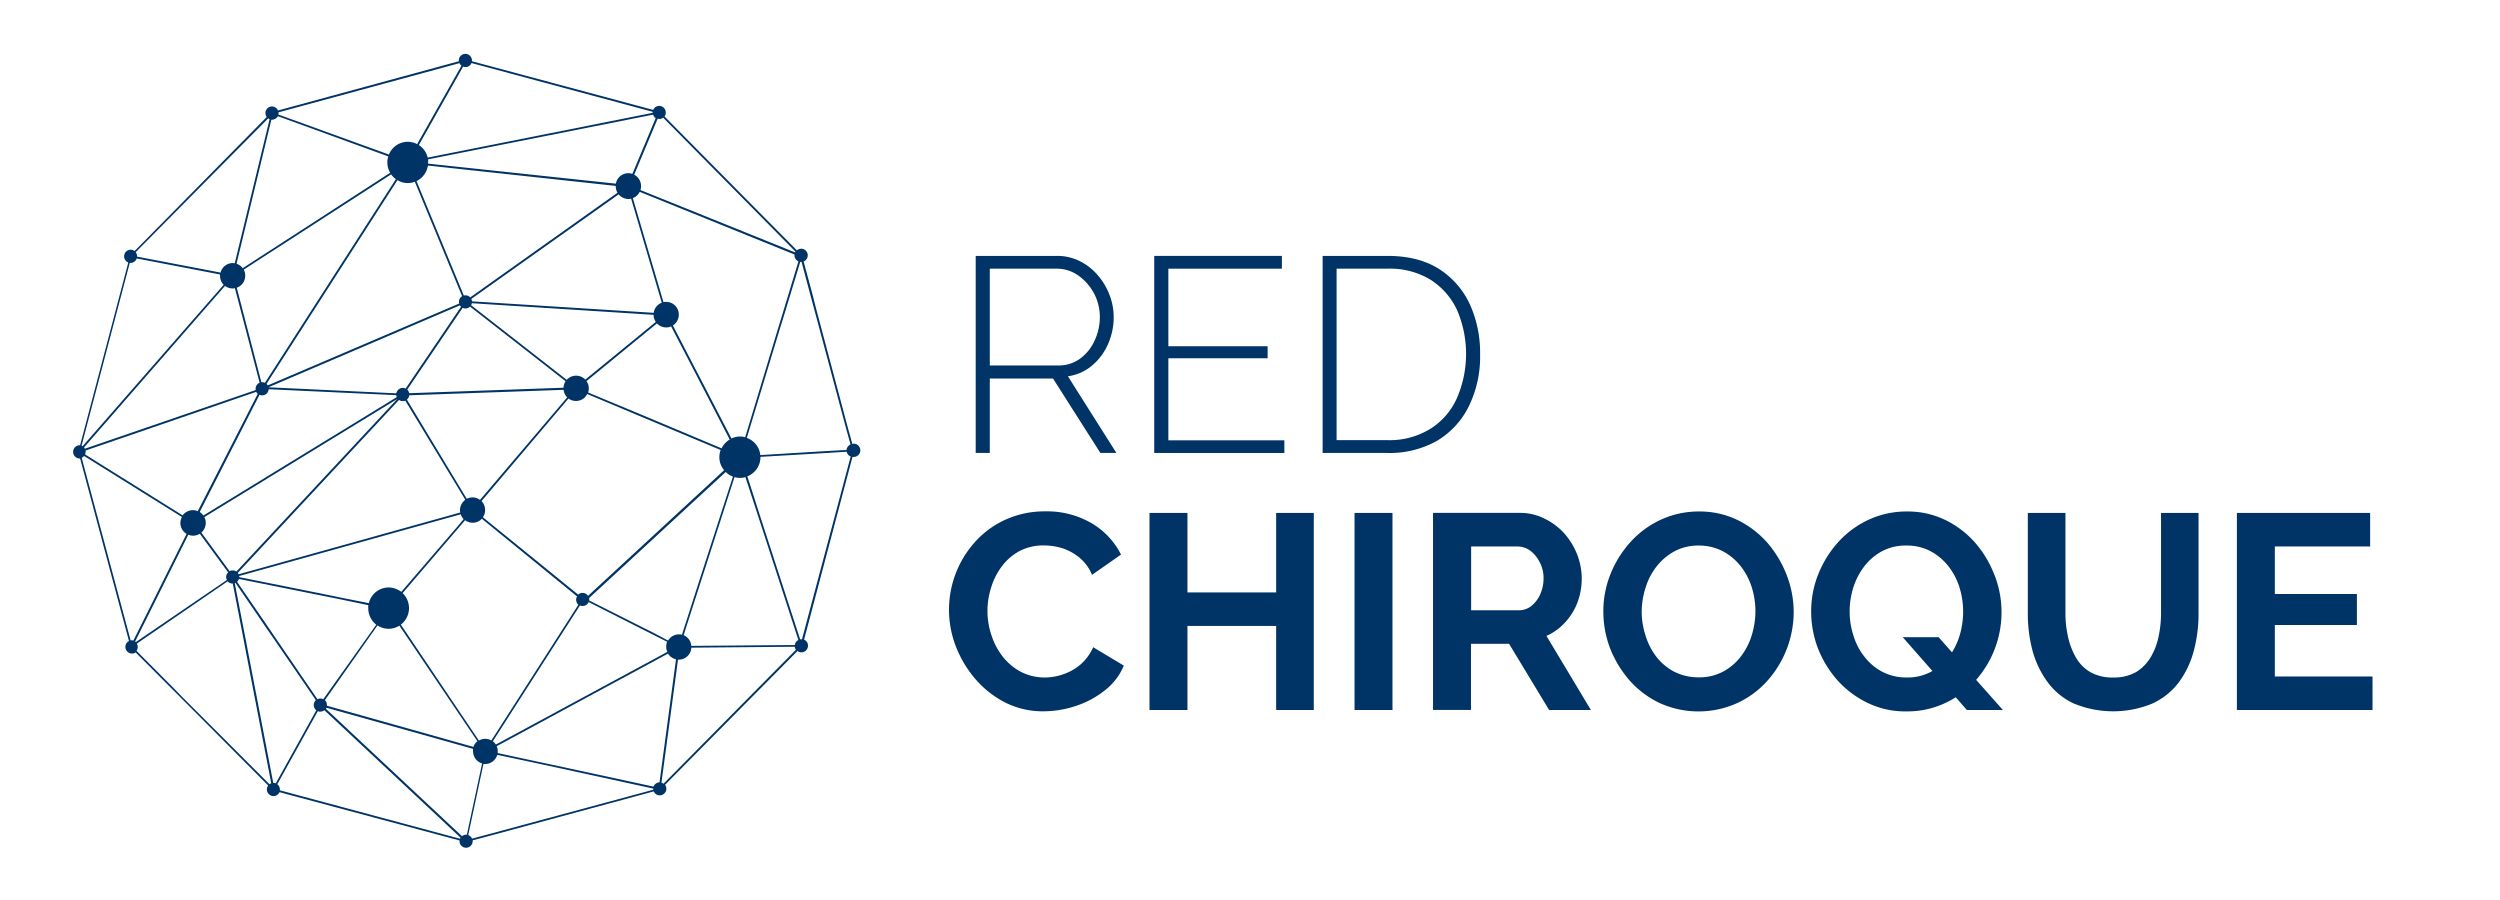
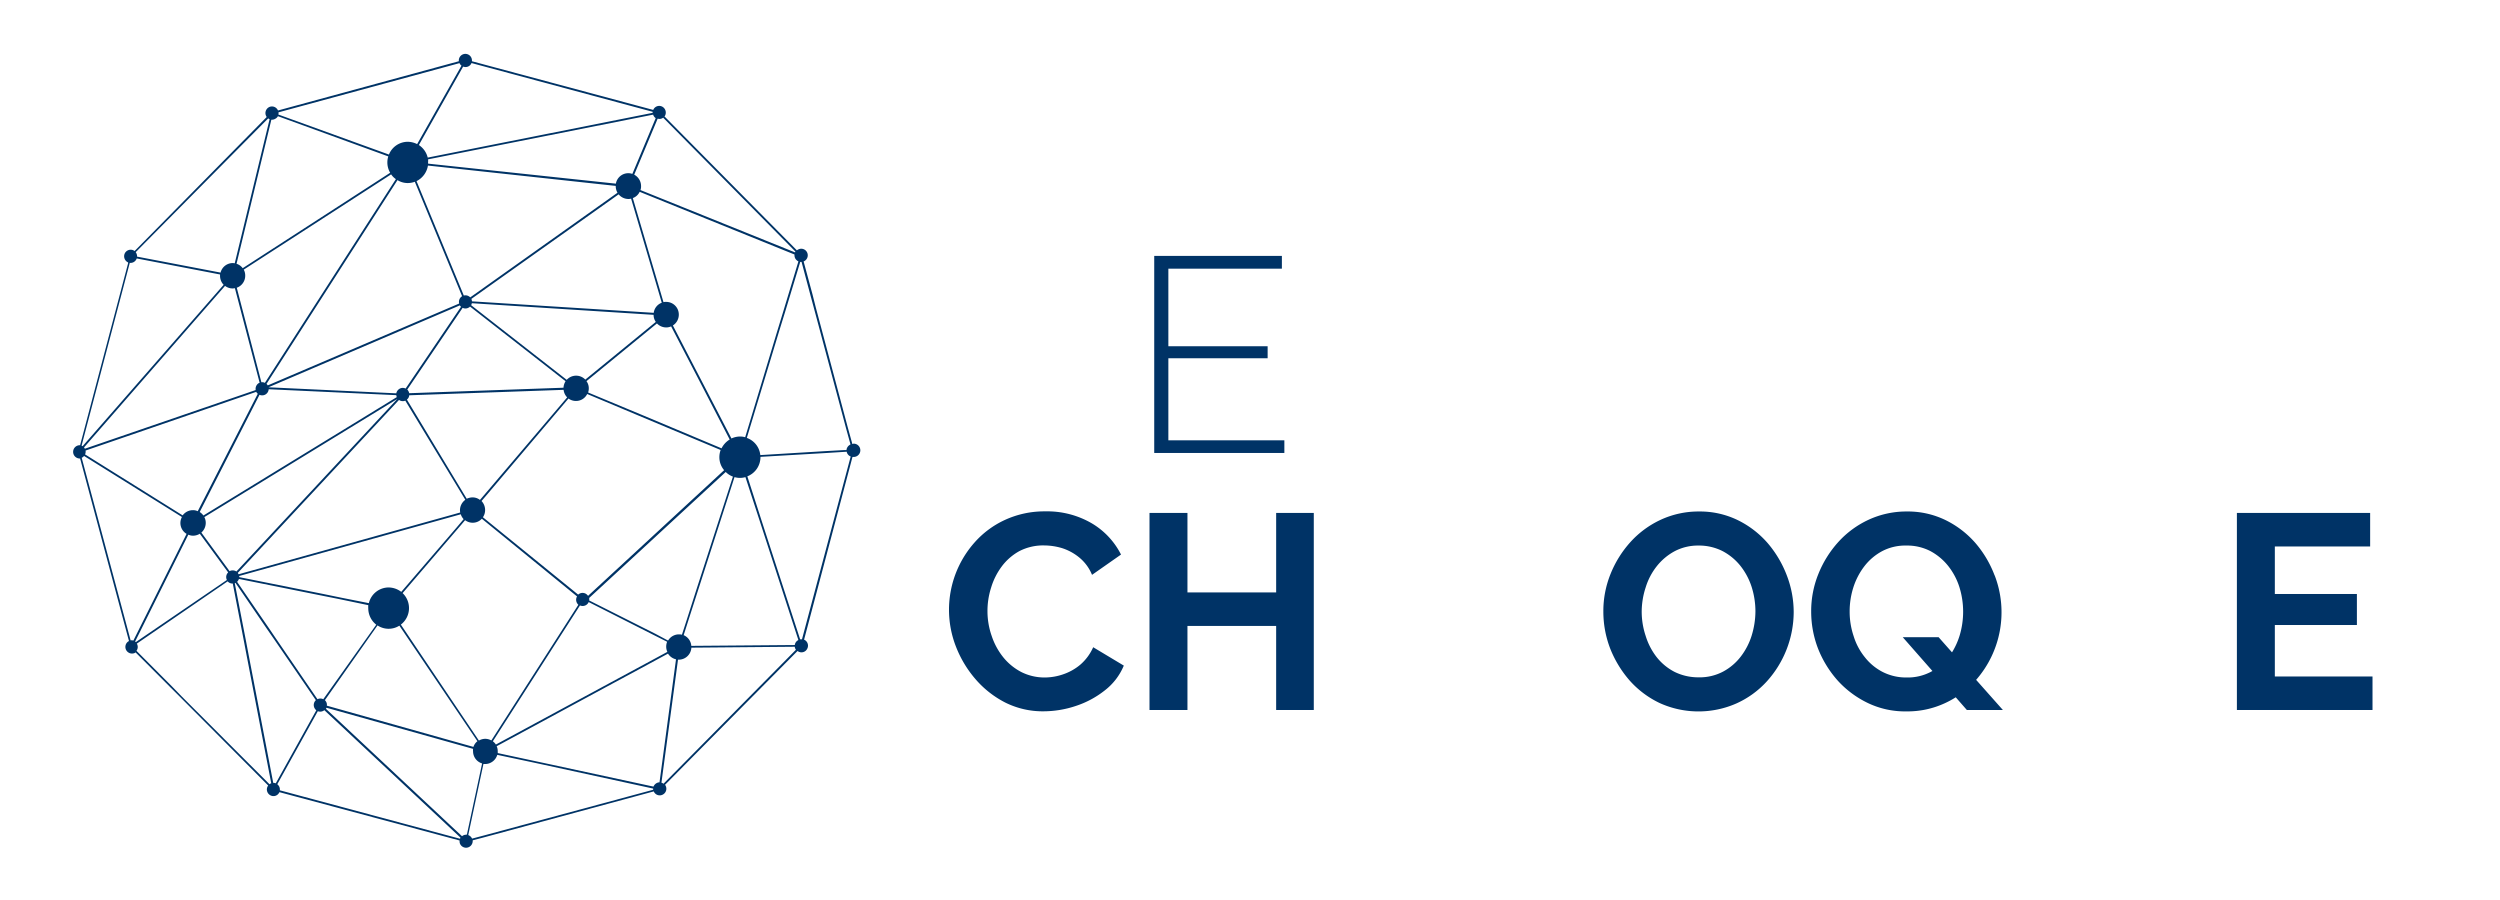
<svg xmlns="http://www.w3.org/2000/svg" id="Capa_1" data-name="Capa 1" viewBox="0 0 624.55 224.72">
  <defs>
    <style>.cls-1{fill:#036;}</style>
  </defs>
  <path class="cls-1" d="M213.1,110.91a.34.34,0,0,0-.17,0l-.12-.44-1-3.63-8-30L203,73.62l-2.24-8.3.21-.11a1.65,1.65,0,0,0,.6-2.26,1.61,1.61,0,0,0-2.23-.58,1,1,0,0,0-.26.17L166,29.08a.69.69,0,0,1,.12-.14,1.69,1.69,0,0,0-.61-2.26,1.62,1.62,0,0,0-2.24.61l-.08.17L117.9,15.3a.54.54,0,0,0,0-.2,1.64,1.64,0,1,0-3.28,0v.2L69.45,27.6l-.09-.17a1.62,1.62,0,0,0-2.24-.61,1.66,1.66,0,0,0-.58,2.26c0,.06.06.09.09.15l-33,33.48s0-.05-.08-.05-.06,0-.09-.06a1.65,1.65,0,0,0-2.24.61,1.69,1.69,0,0,0,.61,2.26l.18.09,0,.17-12,45.5a.59.59,0,0,0-.21,0,1.66,1.66,0,0,0,0,3.31.51.51,0,0,0,.21,0l12.21,45.61-.17.09a1.66,1.66,0,0,0,1.65,2.87.63.63,0,0,1,.18-.12l8.82,8.85L45,174.13,67,196.24a.63.63,0,0,0-.12.18,1.65,1.65,0,0,0,.61,2.23,1.6,1.6,0,0,0,2.24-.61.87.87,0,0,0,.08-.14l45,12.07v.2a1.54,1.54,0,0,0,.11.61,1.65,1.65,0,0,0,1.51,1,1.67,1.67,0,0,0,1.66-1.65c0-.06,0-.14,0-.2l2.67-.7,42.56-11.52.09.18a1.62,1.62,0,0,0,2.23.58,1.64,1.64,0,0,0,.61-2.24c0-.06-.08-.11-.11-.17l33.1-33.43a.63.63,0,0,0,.18.12,1.59,1.59,0,0,0,2.2-.61,1.64,1.64,0,0,0-.58-2.26.39.39,0,0,0-.17-.06l12.1-45.67a.34.34,0,0,0,.17,0,1.66,1.66,0,1,0,0-3.31ZM199.46,65.3l-3.88,12.82-1.42,4.64-8,26.47a4.55,4.55,0,0,0-1.28-.18,5.12,5.12,0,0,0-2.15.49l-7.77-15-1.48-2.84L168.1,81.31a3.2,3.2,0,0,0,1.48-2.73,3.15,3.15,0,0,0-3.16-3.16,2.5,2.5,0,0,0-.67.06l-7.66-26a3,3,0,0,0,1.71-1.56l38.68,15.66a1.82,1.82,0,0,0,.2,1A1.87,1.87,0,0,0,199.46,65.3ZM60.89,67.36l36.82-23.8a4.49,4.49,0,0,0,1.19,1.19L66.17,95.65a1.42,1.42,0,0,0-.87-.15L59.15,71.88a3.17,3.17,0,0,0,2.11-3A3,3,0,0,0,60.89,67.36Zm93.37-19.21L117.47,74.29a1.64,1.64,0,0,0-1.6-.46L104.06,45.25a5.28,5.28,0,0,0,2.85-3.89l46.91,5.08v.08A3.36,3.36,0,0,0,154.26,48.15Zm-33.95,77,1.71-2,20-23.59a3.14,3.14,0,0,0,1.86.61,3.09,3.09,0,0,0,2.81-1.74l9.26,3.89,3.66,1.54,20.42,8.56a5.24,5.24,0,0,0-.32,1.77,5,5,0,0,0,1.19,3.27l-34,31.4a1.62,1.62,0,0,0-2.18-.52c-.11.06-.2.14-.29.2l-23.79-19.32a3.17,3.17,0,0,0,.55-1.8v0A3.26,3.26,0,0,0,120.31,125.18Zm-5.4,2.27v.08a3.19,3.19,0,0,0,.06.53l-1.74.49L59.61,143.46a.85.85,0,0,0-.09-.14.89.89,0,0,0-.11-.2L99.68,99.91a1.61,1.61,0,0,0,1.57.18l15,24.77A3.22,3.22,0,0,0,114.91,127.45Zm.93,2.26L114,131.86l-13.76,16a5.26,5.26,0,0,0-3.16-1.1,5.09,5.09,0,0,0-4.93,3.92l-6.76-1.34-4.62-.95-21-4.21v-.29l52-14.48,3.34-.93A3.17,3.17,0,0,0,115.84,129.71Zm25.45-34.44a3.45,3.45,0,0,0-.52,1.62l-38.54,1.37a1.75,1.75,0,0,0-.2-.52,1.28,1.28,0,0,0-.14-.21l.08-.09-.08.06-.15-.14L115.58,76.9a1.56,1.56,0,0,0,1.51-.06.68.68,0,0,0,.32-.26Zm-23.59-19a1.51,1.51,0,0,0,.17-.49l45.41,2.9a3.1,3.1,0,0,0,.55,1.77L146.22,94.83a3.17,3.17,0,0,0-4.64.06ZM101.33,97.07a1.6,1.6,0,0,0-1.53.06A1.73,1.73,0,0,0,99,98.26L67.07,96.75v0l47.81-20.46a1.29,1.29,0,0,0,.29.35Zm.32,2.75a1.47,1.47,0,0,0,.58-1.07l38.57-1.36a3.16,3.16,0,0,0,.89,1.88l-21,24.7-.79.92a3.39,3.39,0,0,0-.34-.23,3,3,0,0,0-1.51-.4,3.44,3.44,0,0,0-1.45.34ZM180.26,112l-20.11-8.44-3.63-1.51-9.6-4a3,3,0,0,0,.17-1,3,3,0,0,0-.58-1.83l17.61-14.42a3.17,3.17,0,0,0,2.3,1,2.93,2.93,0,0,0,1.24-.26l5.4,10.41,1.48,2.85,7.75,15A5.4,5.4,0,0,0,180.26,112ZM163.31,78.15,117.9,75.28a1.64,1.64,0,0,0-.14-.61l36.79-26.12A3.16,3.16,0,0,0,157,49.71a2.48,2.48,0,0,0,.66-.08l7.66,26A3.12,3.12,0,0,0,163.31,78.15ZM115.44,74a1.65,1.65,0,0,0-.73,1.83L66.89,96.28a1.16,1.16,0,0,0-.32-.37L99.3,45a4.83,4.83,0,0,0,2.56.73,5.15,5.15,0,0,0,1.77-.32ZM64.86,95.62l-.2.08a1.68,1.68,0,0,0-.78,1.74L21.19,112.1a1.22,1.22,0,0,0-.2-.32L56.22,71.42a3.11,3.11,0,0,0,1.91.64,3.43,3.43,0,0,0,.55-.06ZM21.37,112.56,64.05,97.88a.11.11,0,0,0,0,.09,1.46,1.46,0,0,0,.35.4l-15,29.34a2.74,2.74,0,0,0-1.21-.26,3.19,3.19,0,0,0-2.56,1.3L21.25,113.52a1.8,1.8,0,0,0,.15-.67C21.4,112.74,21.37,112.65,21.37,112.56ZM64.83,98.63a1.63,1.63,0,0,0,2.29-1.39L99,98.72a2.7,2.7,0,0,0,.12.49L50.82,128.78a3.65,3.65,0,0,0-.93-.87Zm-13.43,32a3.08,3.08,0,0,0-.35-1.45l48.2-29.51L59.06,142.77a1.71,1.71,0,0,0-1.71-.09l-7.05-9.63A3.23,3.23,0,0,0,51.4,130.64Zm8.27,14,20.48,4.12,4.65.93L92,151.18A6.83,6.83,0,0,0,92,152a5.21,5.21,0,0,0,2,4.06L80.76,174.68a1.58,1.58,0,0,0-1.45,0L68.89,159.45l-1.79-2.64-7.87-11.46A1.85,1.85,0,0,0,59.67,144.68Zm34.64,11.61a5,5,0,0,0,5.46.06l19.5,28.87a3,3,0,0,0-1,1.42l-36.62-10.3a1.43,1.43,0,0,0-.2-1,1.13,1.13,0,0,0-.29-.37Zm5.83-.2a5.19,5.19,0,0,0,.44-7.87l14.71-17.15.9-1.07a1.91,1.91,0,0,0,.41.26,3.1,3.1,0,0,0,1.48.38,3.06,3.06,0,0,0,2.29-1L144.16,149a1.66,1.66,0,0,0,0,1.68,2.15,2.15,0,0,0,.32.41l-21.73,33.89a3.17,3.17,0,0,0-1.54-.41,3.2,3.2,0,0,0-1.57.44Zm44.75-4.79a1.66,1.66,0,0,0,1.51-.09,1.61,1.61,0,0,0,.66-.75l16.37,8.29,3,1.51.23.12a3.39,3.39,0,0,0-.23,1.22,3.17,3.17,0,0,0,.29,1.3l-5.55,3-8.82,4.76L123.88,186a3.08,3.08,0,0,0-.76-.81Zm18.89,7.11L147.18,150a1.41,1.41,0,0,0,0-.61l34.12-31.48a5,5,0,0,0,1.8,1.16l-9.23,28.55-2.29,7.17-1.22,3.77a3,3,0,0,0-.75-.08,3.14,3.14,0,0,0-2.7,1.53l-.14-.05Zm1.85-129,33.08,33.49a1,1,0,0,0-.09.2L160,47.48a2.58,2.58,0,0,0,.15-1,3.22,3.22,0,0,0-1.71-2.84l5.86-14A1.51,1.51,0,0,0,165.63,29.43Zm-1.8.09-5.86,14a2.74,2.74,0,0,0-1-.18,3.15,3.15,0,0,0-3.11,2.61l-46.92-5v-.32a3.78,3.78,0,0,0,0-.75l56.23-11.17A1.55,1.55,0,0,0,163.83,29.52ZM116.28,16.75a1.59,1.59,0,0,0,1.51-1l45.26,12.18a.8.8,0,0,0,0,.26l-56.2,11.18a5.23,5.23,0,0,0-2.21-3.14L115.7,16.64A2.06,2.06,0,0,0,116.28,16.75ZM69.56,28.07l45.24-12.3a1.39,1.39,0,0,0,.49.63L104.21,36a5.4,5.4,0,0,0-2.35-.58,5.09,5.09,0,0,0-4.7,3.19l-27.63-10A.91.91,0,0,0,69.56,28.07ZM67.79,29.9a1.59,1.59,0,0,0,1-.24,1.5,1.5,0,0,0,.64-.63L97,39.07a5.09,5.09,0,0,0,.47,4.09L60.63,67a3,3,0,0,0-1.54-1.1ZM67,29.58a3.12,3.12,0,0,0,.35.2l-8.71,36a2.43,2.43,0,0,0-.49-.06,3.15,3.15,0,0,0-3.05,2.38L34.25,64.11A1.85,1.85,0,0,0,33.9,63ZM32.42,65.67a1.63,1.63,0,0,0,1.6-.81c.06-.09.09-.2.14-.29l20.81,4v.34a3.24,3.24,0,0,0,.9,2.24L20.64,111.46c-.08,0-.17-.09-.26-.12Zm.9,94.36a1.75,1.75,0,0,0-.69-.06L20.41,114.36a1.31,1.31,0,0,0,.58-.46l24.46,15.26a3.15,3.15,0,0,0,1.16,4.21Zm.44.23,13.29-26.69a2.86,2.86,0,0,0,1.19.26,3.33,3.33,0,0,0,1.68-.49L57,143a1.63,1.63,0,0,0-.32,1.89L33.93,160.41A.76.76,0,0,0,33.76,160.26Zm33.57,35.66-22-22L43,171.52l-8.91-8.94a1.6,1.6,0,0,0,.09-1.79l22.69-15.56a1.57,1.57,0,0,0,1.28.55L61,160.52l.64,3.37,6.12,31.8A1.05,1.05,0,0,0,67.33,195.92Zm.93-.34-6.15-32-.64-3.37L58.65,145.7l.18-.09,7.83,11.46,1.83,2.64,10.42,15.21a1.65,1.65,0,0,0-.29,2.06,1.6,1.6,0,0,0,.4.46L68.89,195.69A1.55,1.55,0,0,0,68.26,195.58Zm46.65,13.95-45-12.1a1.66,1.66,0,0,0-.64-1.51l10.13-18.25a1.62,1.62,0,0,0,1.42-.11.87.87,0,0,0,.2-.15l34,31.83C115,209.33,115,209.42,114.91,209.53Zm1.51-1a1.63,1.63,0,0,0-1,.37l-34-31.83a1,1,0,0,0,.15-.26l36.61,10.27a2.81,2.81,0,0,0,0,.64,3.16,3.16,0,0,0,2.26,3l-3.8,17.76Zm46.75-11.23L121.33,208.6l-3.4.9a1.63,1.63,0,0,0-.93-.87l0-.11,3.77-17.65c.12,0,.26,0,.41,0a3.19,3.19,0,0,0,3.05-2.29l9.43,2,3.65.79L163.17,197Zm1.59-1.86a1.57,1.57,0,0,0-.78.23,1.79,1.79,0,0,0-.73.84L137.72,191l-3.66-.78-9.72-2.09a2.17,2.17,0,0,0,0-.44,2.92,2.92,0,0,0-.26-1.27l27.22-14.72,8.82-4.75,6.76-3.66a3.2,3.2,0,0,0,2,1.42Zm1,.35a1.49,1.49,0,0,0-.52-.26l4.14-30.73h.18a3.17,3.17,0,0,0,3.16-3l25.83-.23a1.54,1.54,0,0,0,.29.75Zm33-35.26a1.51,1.51,0,0,0-.2.61l-25.86.21a3.13,3.13,0,0,0-1.91-2.67l1.51-4.73,2.32-7.2,8.88-27.56a4.72,4.72,0,0,0,2.72,0l3.66,11.23,1.13,3.48,8.44,26A1.55,1.55,0,0,0,198.77,160.52Zm1.59-.81a2.42,2.42,0,0,0-.46,0l-8.53-26.26L190.24,130l-3.54-11a5.17,5.17,0,0,0,3.28-4.81v-.06l15.93-.93,4.61-.29,1-.06a1.6,1.6,0,0,0,1,1.19Zm11.76-48.45a1.22,1.22,0,0,0-.35.37,1.52,1.52,0,0,0-.29.79l-.47,0-4.64.26-16.42,1a5.09,5.09,0,0,0-3.37-4.29l8.18-27,1.43-4.62,3.74-12.36a.58.58,0,0,0,.32,0l2.26,8.47.87,3.23,8.07,30.17,1,3.63,0,.14A1.3,1.3,0,0,0,212.12,111.26Z" />
-   <path class="cls-1" d="M266.78,94a11.81,11.81,0,0,0,6-2.65,14.47,14.47,0,0,0,4-5.33,16.49,16.49,0,0,0,1.44-6.87,15.17,15.17,0,0,0-1.07-5.55,16.47,16.47,0,0,0-2.94-4.88,14,14,0,0,0-4.48-3.49A12.45,12.45,0,0,0,264,63.93H243.75v49.23h3.52V94.57h15.8l11.83,18.59h4ZM247.27,91.3V67.12h16.61a9.31,9.31,0,0,1,5.48,1.69,12.93,12.93,0,0,1,3.93,4.45,12.53,12.53,0,0,1,1.47,5.91,13.8,13.8,0,0,1-1.29,5.88,11.37,11.37,0,0,1-3.6,4.52,9,9,0,0,1-5.51,1.73Z" />
  <path class="cls-1" d="M291.88,110V89.5h24.8v-3h-24.8V67.12h28.36V63.93H288.35v49.23h32.51V110Z" />
-   <path class="cls-1" d="M367.23,76.09a20.82,20.82,0,0,0-7.72-8.89c-3.41-2.17-7.71-3.27-12.89-3.27h-16.2v49.23h16.2a24.09,24.09,0,0,0,12.31-3,20.53,20.53,0,0,0,8-8.64,28.19,28.19,0,0,0,2.83-13A29.48,29.48,0,0,0,367.23,76.09ZM364,99.38a17.34,17.34,0,0,1-6.61,7.71,19.41,19.41,0,0,1-10.8,2.87H333.91V67.12h12.71a19.57,19.57,0,0,1,10.69,2.72A18,18,0,0,1,364,77.45a27.79,27.79,0,0,1,0,21.93Z" />
  <path class="cls-1" d="M273.1,161.69a12.41,12.41,0,0,1-3.23,4.37,13.24,13.24,0,0,1-4.34,2.42,14.2,14.2,0,0,1-4.51.77,12.94,12.94,0,0,1-5.85-1.35,14.26,14.26,0,0,1-4.52-3.68,17.07,17.07,0,0,1-2.9-5.33,18.75,18.75,0,0,1-1.06-6.2,19.15,19.15,0,0,1,.92-5.92,17,17,0,0,1,2.64-5.25,13.75,13.75,0,0,1,4.37-3.82,12.94,12.94,0,0,1,6.25-1.44,15.94,15.94,0,0,1,4.41.66,13,13,0,0,1,4.3,2.32,10.9,10.9,0,0,1,3.23,4.37l7.24-5.07a19,19,0,0,0-7.28-7.79,22.07,22.07,0,0,0-11.64-3A23.54,23.54,0,0,0,251,129.91a22.88,22.88,0,0,0-7.57,5.65,25.31,25.31,0,0,0-4.63,25.94,27.75,27.75,0,0,0,4.93,8.2,24.58,24.58,0,0,0,7.46,5.84,20.94,20.94,0,0,0,9.51,2.16,25.6,25.6,0,0,0,8-1.32,23.33,23.33,0,0,0,7.28-3.89,15.15,15.15,0,0,0,4.77-6.21Z" />
  <path class="cls-1" d="M318.81,128.14V148H296.65V128.14h-9.48v49.23h9.48v-21h22.16v21h9.4V128.14Z" />
-   <path class="cls-1" d="M338.39,128.14v49.23h9.48V128.14Z" />
-   <path class="cls-1" d="M386.33,158.86a13.73,13.73,0,0,0,4.67-3.38,15.19,15.19,0,0,0,3.09-5,17.05,17.05,0,0,0,1.06-5.95,16.67,16.67,0,0,0-1.14-6,17.87,17.87,0,0,0-3.23-5.29,16.1,16.1,0,0,0-5-3.71,13.37,13.37,0,0,0-6.14-1.4H358v49.23h9.48V160.84H377l10,16.53h10.44Zm-1.58-10.33a7.87,7.87,0,0,1-2.2,2.87,5,5,0,0,1-3.16,1.06H367.52V136.52h11.54a5.52,5.52,0,0,1,3.16,1,8.18,8.18,0,0,1,2.39,2.86,8.32,8.32,0,0,1,1,4.08A9.71,9.71,0,0,1,384.75,148.53Z" />
  <path class="cls-1" d="M446.37,143.72a27.32,27.32,0,0,0-4.78-8.05,23.7,23.7,0,0,0-7.46-5.73,21.58,21.58,0,0,0-9.66-2.16,22.5,22.5,0,0,0-9.55,2.05,23.55,23.55,0,0,0-7.57,5.55,26.76,26.76,0,0,0-5,8,24.7,24.7,0,0,0-1.8,9.41,25.72,25.72,0,0,0,1.69,9.18,27.48,27.48,0,0,0,4.89,8.05,23.58,23.58,0,0,0,7.5,5.62,23.48,23.48,0,0,0,19.21.07,23,23,0,0,0,7.57-5.51,25.94,25.94,0,0,0,6.69-17.3A25.6,25.6,0,0,0,446.37,143.72Zm-8.75,15A16.8,16.8,0,0,1,434.9,164a13.71,13.71,0,0,1-4.44,3.78,12.44,12.44,0,0,1-6.1,1.43,13.41,13.41,0,0,1-6-1.35,13.68,13.68,0,0,1-4.48-3.68,16.44,16.44,0,0,1-2.75-5.29,19.13,19.13,0,0,1-1-6.17,19.75,19.75,0,0,1,1-6,16.07,16.07,0,0,1,2.75-5.25,14.41,14.41,0,0,1,4.45-3.75,12.52,12.52,0,0,1,6-1.43,13,13,0,0,1,5.95,1.36,14.08,14.08,0,0,1,4.48,3.67,16.73,16.73,0,0,1,2.83,5.29,20.22,20.22,0,0,1,.95,6.14A20.77,20.77,0,0,1,437.62,158.71Z" />
  <path class="cls-1" d="M493.65,169.81l-6-6.84-3.34-3.78h-8.93l7.42,8.45,5.77,6.54,2.79,3.19h9Zm-9.37-10.62h-8.93l7.42,8.45a14.16,14.16,0,0,0,4.08-3.6c.26-.33.52-.7.77-1.07Zm14-15.47a27.08,27.08,0,0,0-4.77-8.05,23.7,23.7,0,0,0-7.46-5.73,21.49,21.49,0,0,0-9.66-2.16,22.5,22.5,0,0,0-9.55,2.05,23.55,23.55,0,0,0-7.57,5.55,26.76,26.76,0,0,0-5,8,24.7,24.7,0,0,0-1.8,9.41,25.72,25.72,0,0,0,1.69,9.18,26.77,26.77,0,0,0,4.89,8,24.38,24.38,0,0,0,7.5,5.62,21.47,21.47,0,0,0,9.69,2.13,22.21,22.21,0,0,0,9.52-2,22.48,22.48,0,0,0,2.79-1.5,23.14,23.14,0,0,0,4.78-4c.11-.11.22-.25.33-.36a25.65,25.65,0,0,0,4.66-26.09Zm-14,15.47h-8.93l7.42,8.45a1.51,1.51,0,0,0-.36.18,12.44,12.44,0,0,1-6.1,1.43,12.91,12.91,0,0,1-6-1.39,13.5,13.5,0,0,1-4.44-3.68,15.59,15.59,0,0,1-2.79-5.25,19.1,19.1,0,0,1-1-6.17,19.7,19.7,0,0,1,.92-6,17.31,17.31,0,0,1,2.75-5.29,13.85,13.85,0,0,1,4.45-3.78,12.38,12.38,0,0,1,6-1.4,12.68,12.68,0,0,1,6,1.36,14.29,14.29,0,0,1,4.45,3.68,16.51,16.51,0,0,1,2.83,5.29,20.56,20.56,0,0,1,.95,6.17,20.77,20.77,0,0,1-.88,6,18,18,0,0,1-1.95,4.26Z" />
-   <path class="cls-1" d="M539.87,128.14v25.1a27.78,27.78,0,0,1-.63,5.84,16.42,16.42,0,0,1-2,5.18,11.09,11.09,0,0,1-3.6,3.64,11.24,11.24,0,0,1-5.73,1.35,11.05,11.05,0,0,1-5.66-1.32,9.86,9.86,0,0,1-3.6-3.6,18.06,18.06,0,0,1-2-5.18,26.31,26.31,0,0,1-.66-5.91v-25.1h-9.4v25.1a36,36,0,0,0,1.14,9.18,23.84,23.84,0,0,0,3.71,7.86,17,17,0,0,0,6.57,5.44,25.71,25.71,0,0,0,19.62.07,17.35,17.35,0,0,0,6.62-5.25,23.24,23.24,0,0,0,3.78-7.86,35.92,35.92,0,0,0,1.21-9.44v-25.1Z" />
  <path class="cls-1" d="M568.3,169V156.14h20.5v-7.75H568.3V136.52h23.81v-8.38H558.82v49.23H592.7V169Z" />
</svg>